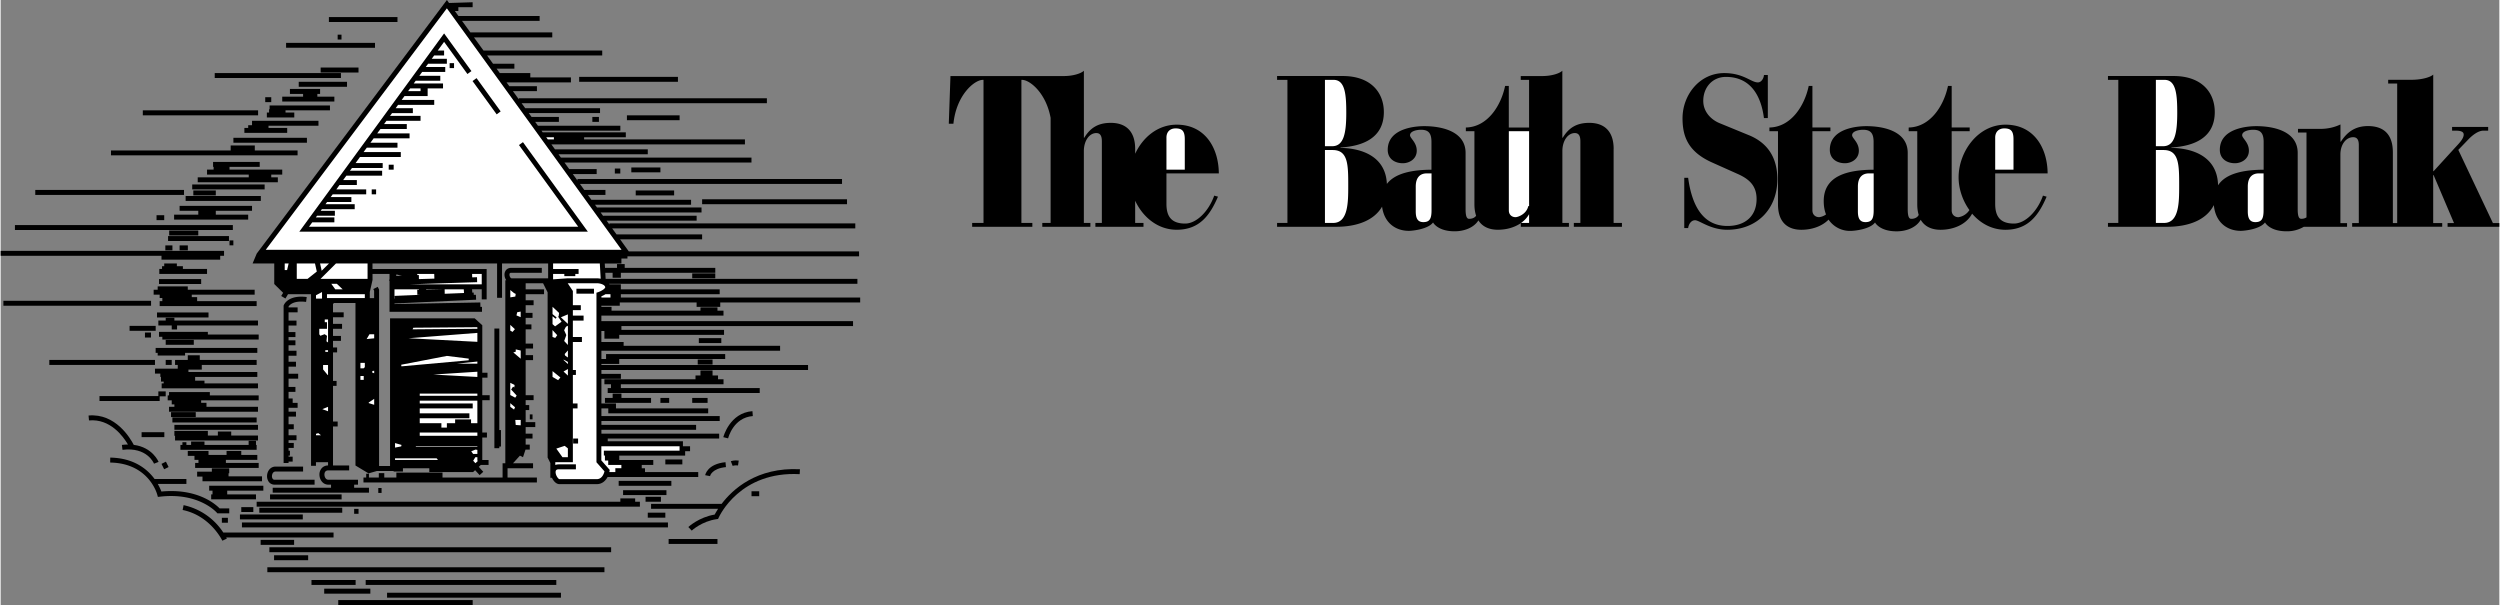
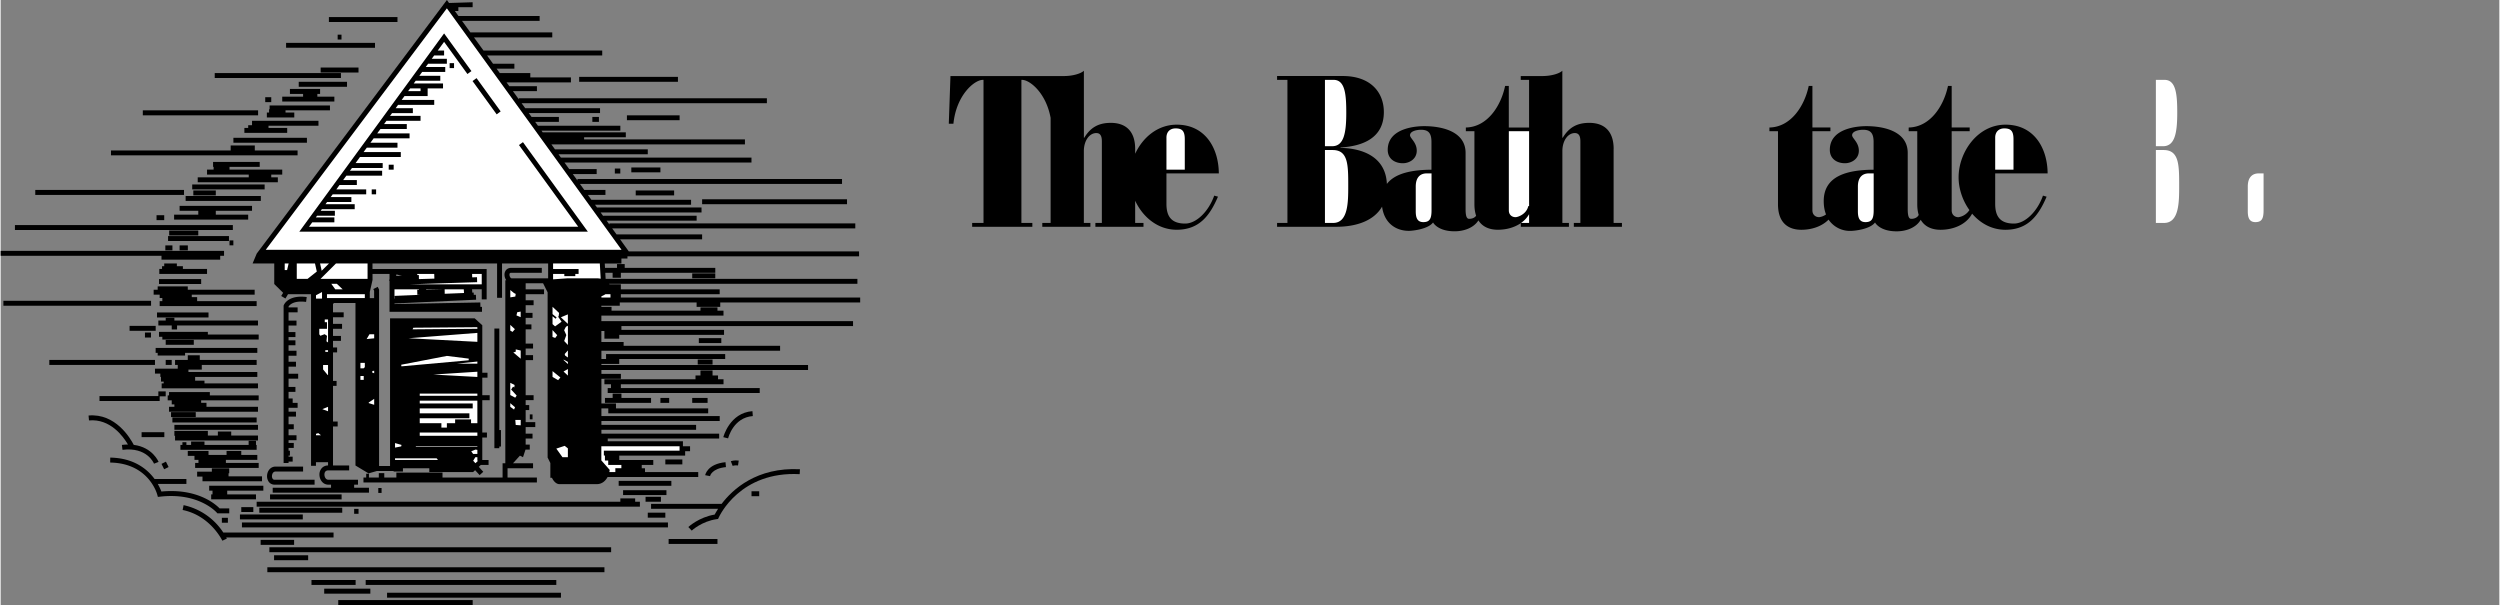
<svg xmlns="http://www.w3.org/2000/svg" width="2500" height="605" viewBox="0 0 67.584 16.364">
  <rect x="0" y="0" width="67.584" height="16.364" fill="#808080" stroke="none" />
  <path d="M9.131 16.23h3.636v.134H9.131zM10.451 16.032h4.704v.134h-4.704zM8.751 15.923h1.248v.134H8.751zM8.407 15.688h1.194v.133H8.407zM9.873 15.688h5.156v.133H9.873zM7.213 15.344h9.118v.133H7.213zM7.395 15.019h.922v.134h-.922zM7.268 14.802h9.244v.133H7.268zM7.032 14.603h.905v.134h-.905zM9.004 14.537v-.134H6.021a1.713 1.713 0 0 0-1.073-.74l-.026.131c.751.154 1.071.825 1.074.831l.121-.056a.423.423 0 0 0-.016-.032h2.903z" />
  <path d="M6.526 14.132h11.523v.133H6.526zM6.472 13.915h1.7v.134h-1.7zM6.508 13.716h.326v.133h-.326zM6.996 13.734h2.243v.134H6.996zM6.924 13.705H17.29v-.134h-.128v-.09h-.401v.09H6.924zM7.286 13.373h1.936v.134H7.286zM5.842 13.862l.02.023H6.183v-.133h-.26c-.105-.109-.598-.55-1.575-.457a1.63 1.63 0 0 0-.098-.205h.774v-.134h-.861c-.194-.265-.557-.568-1.199-.579l-.002.134c1.038.017 1.266.838 1.275.873l.015.056.058-.006c1.049-.122 1.527.423 1.532.428zM5.983 14.006h.163v.133h-.163z" />
  <path d="M5.64 13.271h.09v.102h-.036v.133h1.212v-.133h-.778v-.102h.977v-.133H5.64zM6.164 12.801h.018v-.134h-.47v.09h-.398v.134h.145v.127h1.61v-.134h-.905zM5.26 12.522v.134h1.719v-.134h-.887v-.084h.85v-.133h-.434v-.108H6.11v.108h-.488v-.108h-.561v.133h.181v.108h.108v.084zM6.924 12.034h-.018v-.109h-.199v.109H5.513v-.091h-.362v.091h-.127v-.073h-.108v.073h-.054v.133h2.062zM6.96 11.914v-.133h-.724v-.109h-.361v.109h-.271v-.127h-.905v.134h.018v.126zM4.699 11.491H6.96v.134H4.699zM4.645 11.292h2.279v.134H4.645zM4.554 11.003v.133H6.96v-.133H5.567v-.108h-.144v-.066h1.556v-.134H5.658v-.091H4.554v.091h-.036v.134h.109v.109h.072v.065zM4.608 11.147h.669v.134h-.669zM2.673 10.847h1.628v-.127h.163v-.134h-.199v.127H2.673zM4.464 9.736h.163v.134h-.163z" />
  <path d="M4.174 10.105h.145v.091h.018v.126h.072v.048h-.054v.133H6.96v-.133H5.513v-.073H5.26v-.101h1.682v-.134H5.079v-.065h.361V9.87h1.484v-.134H5.386V9.61h-.325v.126h-.344v.134h.073v.102h-.616z" />
  <path d="M4.247 9.617h.741v-.073h1.954v-.133h-2.75v.133h.055zM3.443 12.023c-.052 0-.106.004-.164.011l.016.133c.66-.083.845.355.853.375l.124-.049c-.002-.004-.162-.396-.672-.46-.092-.178-.493-.86-1.223-.794l.012.133c.576-.053.926.433 1.054.651zM3.812 11.69h.615v.133h-.615zM4.47 12.487l.072.145-.12.06-.072-.145zM1.316 9.736h2.858v.134H1.316zM5.604 8.977H4.283v.133h.09v.073h2.606v-.134H5.604zM4.464 9.194h.76v.133h-.76zM3.903 8.995h.163v.134h-.163zM3.487 8.814h.706v.133h-.706zM4.229 8.452h1.393v.134H4.229zM4.699 8.597h-.235v.072h-.199v.134h.362v.108h.144v-.108H6.96v-.134H4.699zM6.87 7.971v-.134H5.061v-.09h-.814v.09h-.109v.134h.163v.09h.072v.084h-.072v.133h2.623v-.133h-1.61v-.109h-.145v-.065zM4.283 7.548h1.14v.133h-1.14zM.074 8.136h3.994v.134H.074zM4.35 7.023h1.588v-.104h.104v-.134H0v.134h4.35zM4.424 7.127v.074h-.059v.074h-.074v.134h1.291v-.134h-.653v-.074h-.163v-.074zM4.454 6.637h.192v.134h-.192zM4.84 6.637h.223v.134H4.84zM6.19 6.503h.104v.133H6.19zM4.528 6.385h1.647v.134H4.528zM4.558 6.236h.787v.133h-.787zM.386 6.088H6.28v.133H.386zM4.216 5.82h.208v.134h-.208zM4.84 5.702h.505v.104h-.654v.133h2.004v-.133h-.876v-.104h.98v-.134H4.84zM5.003 5.301h2.034v.134H5.003zM5.181 4.989H7.14v.134H5.181zM5.211 5.152h.608v.134h-.608zM.936 5.138h4.023v.134H.936zM7.616 4.722v-.134H6.19v-.074h.817V4.38H5.745v.134h.015v.074h-.178v.134H6.71v.074H5.33v.134h2.167v-.134h-.178v-.074zM8.031 4.069H6.874v-.134h-.653v.134H2.984v.133h5.047zM6.295 3.728h1.989v.133H6.295zM8.596 3.4v-.133H6.799v.119h-.104v.074h-.103v.134H7.75V3.46h-.505V3.4zM3.845 2.985h3.118v.134H3.845zM8.907 2.985v-.133H7.274v.103H7.26v.089H7.2v.134h.742v-.134h-.237v-.059zM9.026 2.614h-.46V2.54h.074v-.134h-.816v.134h.356v.074h-.564v.133h1.41zM7.156 2.629h.163v.133h-.163zM8.062 2.213h1.306v.134H8.062zM5.79 1.976h3.414v.134H5.79zM8.655 1.827h1.024v.134H8.655zM7.72 1.159h2.405v.133H7.72zM8.878.461h1.855v.134H8.878zM9.115.937h.104v.133h-.104zM18.067 14.579h1.321v.134h-1.321zM19.5 13.629h-1.908v.133h1.813c-.045.07-.076.125-.092.156-.425.071-.701.326-.713.337l.092.097c.002-.003.273-.254.676-.31l.036-.005.016-.034c.023-.052.582-1.263 2.192-1.178l.007-.133c-1.168-.06-1.822.545-2.119.937z" />
  <path d="M20.309 13.288h.208v.134h-.208zM17.503 13.867h.475v.134h-.475zM17.443 13.437h.416v.134h-.416zM16.835 13.258h1.173v.133h-1.173zM16.716 13.006h1.425v.134h-1.425zM19.056 12.853l.131.025c.001-.009.048-.206.431-.244l-.013-.133c-.491.049-.547.34-.549.352zM19.75 12.476l.049.125s.062-.023.145-.011l.019-.132c-.119-.018-.204.015-.213.018zM17.978 12.427h.46v.134h-.46zM20.344 11.254l-.01-.133c-.62.047-.786.698-.788.704l.13.032c.006-.024.145-.563.668-.603zM17.845 10.764h.237v.133h-.237zM18.705 10.764h.416v.133h-.416zM20.531 10.497h-3.756v-.104h2.777v-.134h-.149v-.104h-.148v-.134h-.327v.134h-.134v.104H16.33v.134h.178v.104h-.089v.133h4.112zM16.553 10.646v.118h-.208v.133h1.247v-.133h-.801v-.118zM18.854 9.725h.401v.134h-.401zM18.884 9.146h.608v.134h-.608z" />
  <path d="M19.463 8.3v-.119h3.785v-.134h-6.473v-.089h2.673v-.133h-2.673v-.134h-.308l-.009-.015h6.715v-.134h-6.81l-.009-.163h.198v.133h.223v-.133h2.554v-.133h-2.45v-.104h-.208v.104h-.325l-.007-.119h.451v-.134h.163v-.06h6.265V6.8H16.99l-.236-.327h2.219V6.34h-2.315l-.118-.163h6.576v-.134h-6.651v.029l-.075-.104h2.435v-.133H16.3v.012l-.073-.101h2.73v-.134h-2.821v.009l-.06-.083h2.598v-.133h-2.695l-.097-.133h.476v-.134h-.572l-.118-.163h7.089v-.134h-7.156v.042l-.126-.175h.646v-.135h-.743l-.128-.177h5.058v-.134h-5.155l-.064-.089h2.414v-.134h-2.51l-.097-.134h5.235v-.134h-4.35v-.059h1.128v-.133H14.66l-.032-.045h2.133V3.4h-2.229l-.075-.104h.642v-.133h-.739l-.075-.104h1.927v-.133h-2.024l-.097-.134h6.634v-.134h-6.71v.028l-.16-.221h.65v-.133h-.747l-.075-.104h1.742v-.134h-1.099v-.118H13.5l-.086-.119h.481v-.134h-.578l-.161-.223h3.115v-.133H13.06l-.258-.356h2.118V.877h-2.212v.004l-.229-.316h2.099V.432h-2.196l-.097-.134h.095V.194h.386V.061l-.639.02L12.07 0l-.054.072-5.09 6.787-.112.268H7.4v.555l.24.238-.052.086.115.068.069-.116h.623v4.64h.133v-.097h.327v.089a.223.223 0 0 0-.175.079.257.257 0 0 0-.058.167c0 .134.09.273.24.273h.074v.083H7.358v.133h2.604v-.133h-.401v-.083h.104v-.133h-.802c-.073 0-.106-.082-.106-.14 0-.032.009-.062.025-.081.018-.021.045-.032.081-.032h.563v-.133h-.437v-1.054h.126v-.134h-.126v-.965h.097v-.134h-.097v-.771H9.1v-.134h-.111V9.22h.215v-.134h-.215v-.192h.245V8.76h-.245v-.178h.289v-.134h-.289v-.237h.022v-.015h.586v4.395l.354.213.227-.065h.451v.015h.252v-.089h.713v.104h1.184l.055-.052.122.134.099-.09-.122-.134.054-.051h.211v-.134h-.17v-.608h.126V11.7h-.126v-.876h.2v-.134h-.2v-.475h.141v-.134h-.141V8.797l-.205-.186h-2.29v3.994h-.297V7.831l-.037-.073-.119.06.022.045v.2h-.117v-.164l.074-.327v-.163h.46v.14l-.014.04h.014v.845h2.501V8.3h-.043l-.002-.119-2.322.043v-.016l2.208-.102-.006-.133-.057.002-.003-.062-.038.001-.006-.09h.262v.274h.133v-.823h-3.088v-.148h3.37v.928h.134v-.928h1.247v.401h-.987c-.028 0-.059-.051-.059-.099 0-.05.028-.05.044-.05h.831v-.133h-.831a.172.172 0 0 0-.137.059.194.194 0 0 0-.041.125c0 .053.017.107.047.15h-.025v4.951h-.074v.386h-1.625v-.134h-1.248v.134h-.327v-.119h-.148v.119h-.267v-.104h-.074v.104h-.074v.133h4.691v-.133h-.794v-.252h.69v-.134h-.543l.188-.207.083.042.068-.206h.115v-.134H14.2v-.164h.186v-.133H14.2v-.178h.26v-.134h-.26v-.326h.096v-.134H14.2v-.134h.215v-.133H14.2v-.95h.2v-.134h-.2v-.178h.2v-.134h-.2v-.386h.156v-.133H14.2v-.178h.186v-.134H14.2v-.208h.215v-.133H14.2v-.164h.497v-.133H14.2v-.164h.471l.123.246v4.469l.074.148v.4h.044c.043.094.119.171.201.171h1.009c.148 0 .241-.093.294-.193h2.452v-.133h-1.44v-.104h-.088v-.089h.312v-.134h-.92v-.119h1.782v-.119h.133v-.134h-.193v-.134H16.42v-.074h3.014v-.133h-3.185v-.104h2.561v-.133h-2.561v-.104h3.2v-.134h-3.2v-.208h.186v.134h2.702v-.134h-2.494v-.133h-.394v-.668h.527v-.133h-.527v-.104h5.589v-.135h-5.589v-.029h.482V9.71h2.866v-.134h-3.222v.134h-.126v-.223h4.833v-.133H16.85V9.25h-.602v-.297h.082v.208h.401v-.104h2.835v-.134H16.79v-.104h6.265v-.133h-6.807v-.149h3.303v-.134h-.163v-.089h-.46v.089h-2.405V8.3h-.275v-.03h.498v-.089h2.078V8.3h.639z" />
  <path fill="#fff" d="M11.335 11.18v-.134h1.433v-.133h-1.433v-.075h1.559v.609h-.171v-.104h-.431v.104h-.223v.119h-.148v-.119h-.586v-.134h1.343v-.133zM12.894 9.246l-1.862-.097 1.862-.145v.242zM12.894 9.837h-.56l.56-.058v.058zM12.894 10.196l-1.19-.065 1.19-.077v.142zM11.335 10.646h1.559v.059h-1.559zM11.335 11.699h1.559v.089h-1.559zM11.23 12.07h1.663v.015H11.23zM12.894 12.168v.11h-.115l-.051-.071.116-.047.05.008zM12.839 12.367h.055v.097h.017a9.618 9.618 0 0 1-.07.065l-.06-.067c.011-.02.049-.079.058-.095zM12.894 8.856v.037l-1.753.015.022-.044 1.723-.014.008.006zM10.667 12.441v-.044h1.125l.037.044h-1.162zM10.667 12.107v-.123l.175.05-.008.04-.167.033zM10.696 7.451l.008-.021.151.019-.159.002zM11.313 7.549l-.002-.11-.044.001.004-.03h.456l.004.126-.418.013zM10.652 7.825h.662l-.001.014h-.046l.003.134.057-.001v.003l-.671.028.003.071h-.007zM12.533 7.925l-.522.021-.002-.121-.501.01v-.01h1.018zM13.012 7.691h-1.966l1.842-.059-.004-.134-.13.004-.003-.093h.261zM16.494 8.047h-.245v-.034a.586.586 0 0 0 .109-.055h.136v.089zM12.069.225l4.724 6.531H7.17L12.069.225zM8.009 7.127h.493l.049.218-.249.197h-.293v-.415zM8.683 7.323l-.043-.196h.24zM7.683 7.127h.106l-.042.178h-.064v-.178zM9.093 7.676l.157.149h-.2l-.107-.149zM8.529 11.734l.062-.018.074.057h-.136v-.039zM8.529 7.986l.163-.087v.178h-.163zM8.762 9.039l-.114.043-.03-.04v-.148h.208v-.179h-.06v-.074h.089v.622a.973.973 0 0 1-.043-.032l.015-.148-.065-.044zM8.781 9.473h.074v.044h-.074zM8.855 10.145l-.01-.002-.124-.151v-.119h.134v.272zM8.855 11.124l-.154-.057.154-.063v.12zM9.731 10.17h.089v.104h-.089zM9.731 9.814h.119v.117l-.032.031h-.087v-.148zM10.103 9.151l-.204.02.076-.129h.128v.109zM10.103 10.096l-.056-.021.008-.04a.936.936 0 0 0 .048-.007v.068zM10.103 10.949l-.148-.046v-.016l.148-.099v.161zM8.826 7.958H9.85v.104H8.826zM9.924 7.542H8.653l.416-.415h.855zM16.206 7.127l.023.412a.547.547 0 0 0-.107-.011h-.787l-.393.027v-.146h.304v.059h.297v-.059h.089v-.134h-.69v-.148h1.264zM14.927 8.298l.177.166-.012.095-.02.008a.6.6 0 0 0 .023.022l.076.113-.175.126-.069-.061v-.213l.083.067.028-.034-.111-.091v-.198zM14.927 8.928l.127.138-.054.075-.074-.027v-.186zM14.927 10.038l.213.172a6.643 6.643 0 0 0-.062.073 11.824 11.824 0 0 0-.151-.088v-.157zM15.343 9.789v.058l-.12-.111.01-.007.11.06zM15.196 12.367a34 34 0 0 0-.167-.233l.227-.075.086.068v.24h-.146zM15.343 10.159l-.118-.11.118-.068v.178zM15.266 9.615l-.01-.04.087-.096v.191a2.927 2.927 0 0 1-.077-.055zM15.242 9.223l.058-.16-.059-.132.039-.077.043-.043.02.015v.505l-.101-.108zM15.153 8.582l.189-.079v.257l-.189-.178zM13.957 10.699l-.039.058-.134-.072v-.331l.117.059a3.889 3.889 0 0 1-.009.067l-.033-.022-.052.078.15.163zM13.784 10.905l.129.11-.027.063a7.327 7.327 0 0 0-.102-.074v-.099zM13.784 8.787l.125.116-.063.074-.062-.034v-.156zM13.784 7.844l.098.08a.496.496 0 0 0 .049.025 1.778 1.778 0 0 0-.01.072l-.136.022v-.199zM14.066 8.579l-.115-.048.021-.086.093-.017v.151zM14.066 9.702a16.279 16.279 0 0 0-.2-.168l.066-.022V9.45l.134.031v.221zM14.066 11.358v.146l-.135-.01-.011-.135h.146z" />
-   <path d="M16.115 7.917l.047-.015a.585.585 0 0 0 .143-.074c.023-.019.047-.04.047-.056 0-.065-.121-.111-.23-.111h-.785l.14.21v.384h.215v.134h-.215v.148h.29v.134h-.29v.445h.245v.134h-.245v.757h.082v.134h-.082v.772h.126v.133h-.126v1.455h-.475v.075a.29.29 0 0 1 .097-.016h.46v.134h-.46c-.024 0-.055.003-.072.021-.014.015-.017.038-.017.055 0 .094.077.19.104.19h1.009c.142 0 .194-.147.209-.211l-.217-.246V7.917z" fill="#fff" />
  <path d="M18.364 12.189h-2.049v.133h.029v.134h.089v.119h.356v.089h-.163v.104h-.162l.005-.027.005-.031-.227-.257v-.383h2.116v.119z" fill="#fff" />
  <path d="M18.705 7.394h.624v.134h-.624zM18.973 5.39h3.919v.134h-3.919zM17.177 5.152h1.039v.134h-1.039zM17.058 4.529h.787v.133h-.787zM16.612 4.559h.148v.134h-.148zM16.939 3.119h1.425v.133h-1.425zM16.004 3.163h.178v.134h-.178zM15.647 2.079h2.672v.134h-2.672zM8.261 8.166l.017-.132c-.507-.065-.616.209-.62.221l-.005.01v4.258h.134v-.037h.111v-.134h-.111v-.03h.037v-.133h-.037v-.074h.141v-.134h-.141v-.074h.215v-.134h-.215v-.163h.141v-.134h-.141v-.208h.201v-.134h-.201v-.104h.245v-.134h-.134v-.119h-.111v-.178h.186v-.134h-.186v-.223h.26v-.133h-.26v-.191h.201v-.134h-.201v-.163h.215v-.134h-.215v-.148h.186v-.134h-.186v-.089h.186v-.134h-.186v-.177h.215v-.134h-.215v-.223h.245v-.134h-.245v-.021c.021-.037.124-.173.474-.127zM7.205 12.879a.26.26 0 0 0 .047.153.191.191 0 0 0 .156.077h1.083v-.133H7.408a.057.057 0 0 1-.049-.023.126.126 0 0 1-.021-.073c0-.043.021-.126.099-.126h.743v-.134h-.742c-.151 0-.233.134-.233.259zM10.214 13.199h.089v.134h-.089zM9.561 13.763h.119v.134h-.119zM13.354 8.886v3.236h.133v-.044h.045v-.445h-.045V8.886zM14.312 11.209h.074v.133h-.074zM15.573 7.81h.475v.134h-.475zM15.484 11.862h.134v.134h-.134z" />
  <path fill="#fff" d="M12.659 9.745l.001-.045-.588-.073h-.004l-1.234.238.006.044z" />
  <path d="M12.872 2.113l.652.9-.108.08-.653-.901z" />
  <path d="M14.127 3.845l-.108.078 1.602 2.209h-7.28a88.2 88.2 0 0 0 .087-.119h.598V5.88h-.501l.033-.045h.482v-.133h-.384l.033-.044h.887v-.135h-.79l.043-.06h.657v-.132h-.56c.019-.024.036-.049.055-.075h.906v-.133h-.808l.086-.119h.469V4.87h-.37l.086-.118h.968v-.134h-.871l.055-.074h.831V4.41H9.6l.119-.163h1.104v-.134H9.816l.087-.119h.83v-.133h-.732l.087-.119h.972v-.134h-.875l.088-.12v.002h.712v-.134h-.615l.065-.089h.922v-.134h-.825l.055-.074h.562v-.133h-.465l.064-.089h.979v-.134h-.881l.08-.109v.004h.623v-.207h.416v-.133h-.793l.054-.074h.665V2.05h-.567l.076-.104h.625v-.134h-.527c.022-.032.045-.062.067-.092v.003h.504V1.59h-.409l.067-.093V1.5h.267v-.133h-.172l.172-.235.631.87.108-.079-.739-1.019-3.916 5.362h7.804l-1.755-2.421z" />
  <path d="M11.357 2.391v.074h-.336l.054-.074h.282z" fill="#fff" />
  <path d="M10.036 5.123h.119v.133h-.119zM10.496 4.455h.134v.134h-.134zM12.144 1.708h.119v.134h-.119z" />
-   <path fill="#fff" d="M14.964 3.712v.059H14.8l-.044-.059z" />
  <path d="M43.628 4.029c0-.496-.268-.706-.659-.706-.348 0-.557.138-.718.402h-.011V1.913c-.075.074-.289.144-.541.144h-.584v.103h.225v1.289h-.548V2.324h-.1c-.11.535-.476 1.113-1.062 1.125v.1h.232v1.976c0 .122.017.224.046.31-.029.043-.091.084-.188.084-.057 0-.097-.049-.097-.263v-1.52c0-.576-.626-.724-1.122-.724-.176 0-.984.033-.984.641 0 .241.188.362.41.362.171 0 .375-.11.375-.34 0-.225-.182-.335-.182-.417 0-.115.193-.148.296-.148.199 0 .284.088.284.329v.751c-.502.004-.977.085-1.206.385-.03-.702-.608-.963-1.255-.975v-.011c.607-.035 1.173-.258 1.173-.958 0-.521-.344-.975-1.114-.975h-1.774v.104h.28v3.87h-.28v.104h1.599c.546 0 1.019-.162 1.241-.545.056.434.36.655.725.655.092 0 .517-.042.654-.227 0 0 .12.239.583.239.248 0 .513-.089.644-.295.116.185.314.253.525.253.233 0 .453-.062.622-.179v.099h1.301V6.03h-.177V4.086c0-.281.15-.487.337-.487.112 0 .15.086.15.224V6.03h-.177v.104h1.301V6.03h-.225V4.029zM32.949 4.69c-.006-.695-.376-1.318-1.139-1.318-.521 0-.922.351-1.124.787v-.13c0-.496-.268-.706-.659-.706-.348 0-.557.138-.717.402h-.011V1.913c-.075.074-.29.144-.541.144H25.69l-.045 1.29h.125c.079-.78.569-1.187.797-1.187h.017v3.87h-.307v.104h1.628V6.03h-.296V2.16h.017c.211 0 .649.352.773 1.028V6.03h-.225v.104h1.301V6.03h-.177V4.086c0-.281.15-.487.337-.487.112 0 .15.086.15.224V6.03h-.175v.104h1.301V6.03h-.225v-.601c.202.435.604.785 1.124.785.615 0 .899-.389 1.116-.895l-.102-.028c-.148.423-.479.756-.786.756-.398 0-.506-.223-.506-.534V4.69h1.417zM55.366 4.69c-.005-.695-.375-1.318-1.138-1.318s-1.27.751-1.27 1.424c0 .305.106.626.293.886a.43.43 0 0 1-.298.193c-.094 0-.182-.062-.182-.184V3.548h.487v-.1h-.487V2.324h-.1c-.111.535-.476 1.113-1.063 1.125v.1h.232v1.976c0 .112.014.206.039.287-.021.05-.086.107-.2.107-.057 0-.097-.049-.097-.263v-1.52c0-.576-.626-.724-1.122-.724-.176 0-.985.033-.985.641 0 .241.188.362.41.362.171 0 .375-.11.375-.34 0-.225-.182-.335-.182-.417 0-.115.193-.148.296-.148.199 0 .285.088.285.329v.751c-.7.005-1.349.159-1.349.85 0 .138.022.257.062.36a.398.398 0 0 1-.186.074c-.094 0-.182-.062-.182-.184V3.548h.487v-.1h-.487V2.324h-.1c-.111.535-.476 1.113-1.063 1.125v.1h.232v1.976c0 .523.299.69.631.69.291 0 .562-.096.737-.275a.696.696 0 0 0 .602.305c.092 0 .518-.042.655-.227 0 0 .12.239.583.239.255 0 .526-.094.653-.312.115.197.317.27.535.27.368 0 .706-.154.855-.436.221.258.53.436.9.436.614 0 .899-.389 1.115-.895l-.099-.029c-.147.423-.478.756-.785.756-.398 0-.507-.223-.507-.534V4.69h1.418z" />
-   <path d="M47.284 3.656l-.794-.326c-.21-.086-.438-.292-.438-.602 0-.367.251-.648.613-.648.672 0 .952.517 1.028 1.113h.105V2.028h-.105c0 .069-.059.201-.164.201-.187 0-.385-.252-.911-.252-.666 0-1.127.591-1.127 1.222 0 .487.146.906.806 1.199l.666.298c.345.149.531.338.531.688 0 .441-.286.728-.788.728-.701 0-.97-.614-1.063-1.302h-.105v1.359h.105c.012-.097.076-.212.187-.212.117 0 .415.258.871.258.789 0 1.355-.545 1.355-1.37-.001-.627-.305-.999-.772-1.189zM67.41 6.033l-.936-1.979.285-.296c.082-.084.244-.224.395-.224h.128v-.101h-.976v.101h.093c.128 0 .221.022.221.106 0 .106-.11.224-.232.353l-.581.637h-.011V2.018c-.082.073-.314.14-.586.14h-.633v.101h.244v3.774h-.117V4.122c0-.515-.273-.712-.673-.712-.356 0-.569.17-.733.422h-.011v-.466c-.17.082-.356.12-.542.12h-.607v.099h.23v2.294a.246.246 0 0 1-.141.039c-.057 0-.097-.049-.097-.263V4.136c0-.576-.626-.724-1.121-.724-.177 0-.985.033-.985.641 0 .241.188.362.41.362.171 0 .376-.11.376-.34 0-.225-.182-.335-.182-.417 0-.115.193-.148.296-.148.199 0 .285.088.285.329v.751c-.523.004-1.017.091-1.233.422-.016-.73-.604-1-1.262-1.012v-.011c.607-.035 1.173-.258 1.173-.958 0-.521-.344-.975-1.115-.975h-1.774v.104h.28v3.87h-.28v.104h1.599c.566 0 1.054-.173 1.265-.587.042.462.353.697.729.697.092 0 .517-.042.655-.227 0 0 .12.239.583.239a.893.893 0 0 0 .467-.122h1.169v-.099h-.18V4.177c0-.269.153-.466.345-.466.115 0 .153.082.153.213v2.11h-.18v.099h2.436v-.1h-.244V4.736h.011l.552 1.297h-.174v.101h1.399v-.101h-.173z" />
  <path d="M35.819 2.16h.233c.315 0 .344.401.344.895 0 .574-.076.9-.385.9h-.192V2.16zM36.041 6.03h-.222V4.058h.21c.42 0 .42.407.42.969 0 .436 0 1.003-.408 1.003zM38.702 5.691c0 .225-.051.317-.222.317s-.205-.131-.205-.296v-.666c0-.241.114-.356.296-.356h.131v1.001zM40.793 5.691V3.548h.548v2.025h-.021c-.05.223-.284.301-.344.301-.095.001-.183-.061-.183-.183zM41.123 6.03a.726.726 0 0 0 .218-.237v.237h-.218zM31.532 3.723c0-.167.108-.25.245-.25.177 0 .251.066.251.294v.823h-.496v-.867zM53.948 3.723c0-.167.108-.25.245-.25.176 0 .25.066.25.294v.823h-.495v-.867zM50.661 5.691c0 .225-.051.317-.222.317s-.205-.131-.205-.296v-.666c0-.241.114-.356.296-.356h.131v1.001zM58.294 2.16h.233c.315 0 .345.401.345.895 0 .574-.076.9-.386.9h-.192V2.16zM58.516 6.03h-.222V4.058h.21c.42 0 .42.407.42.969 0 .436 0 1.003-.408 1.003zM61.207 5.691c0 .225-.051.317-.222.317-.17 0-.205-.131-.205-.296v-.666c0-.241.114-.356.296-.356h.131v1.001z" fill="#fff" />
</svg>